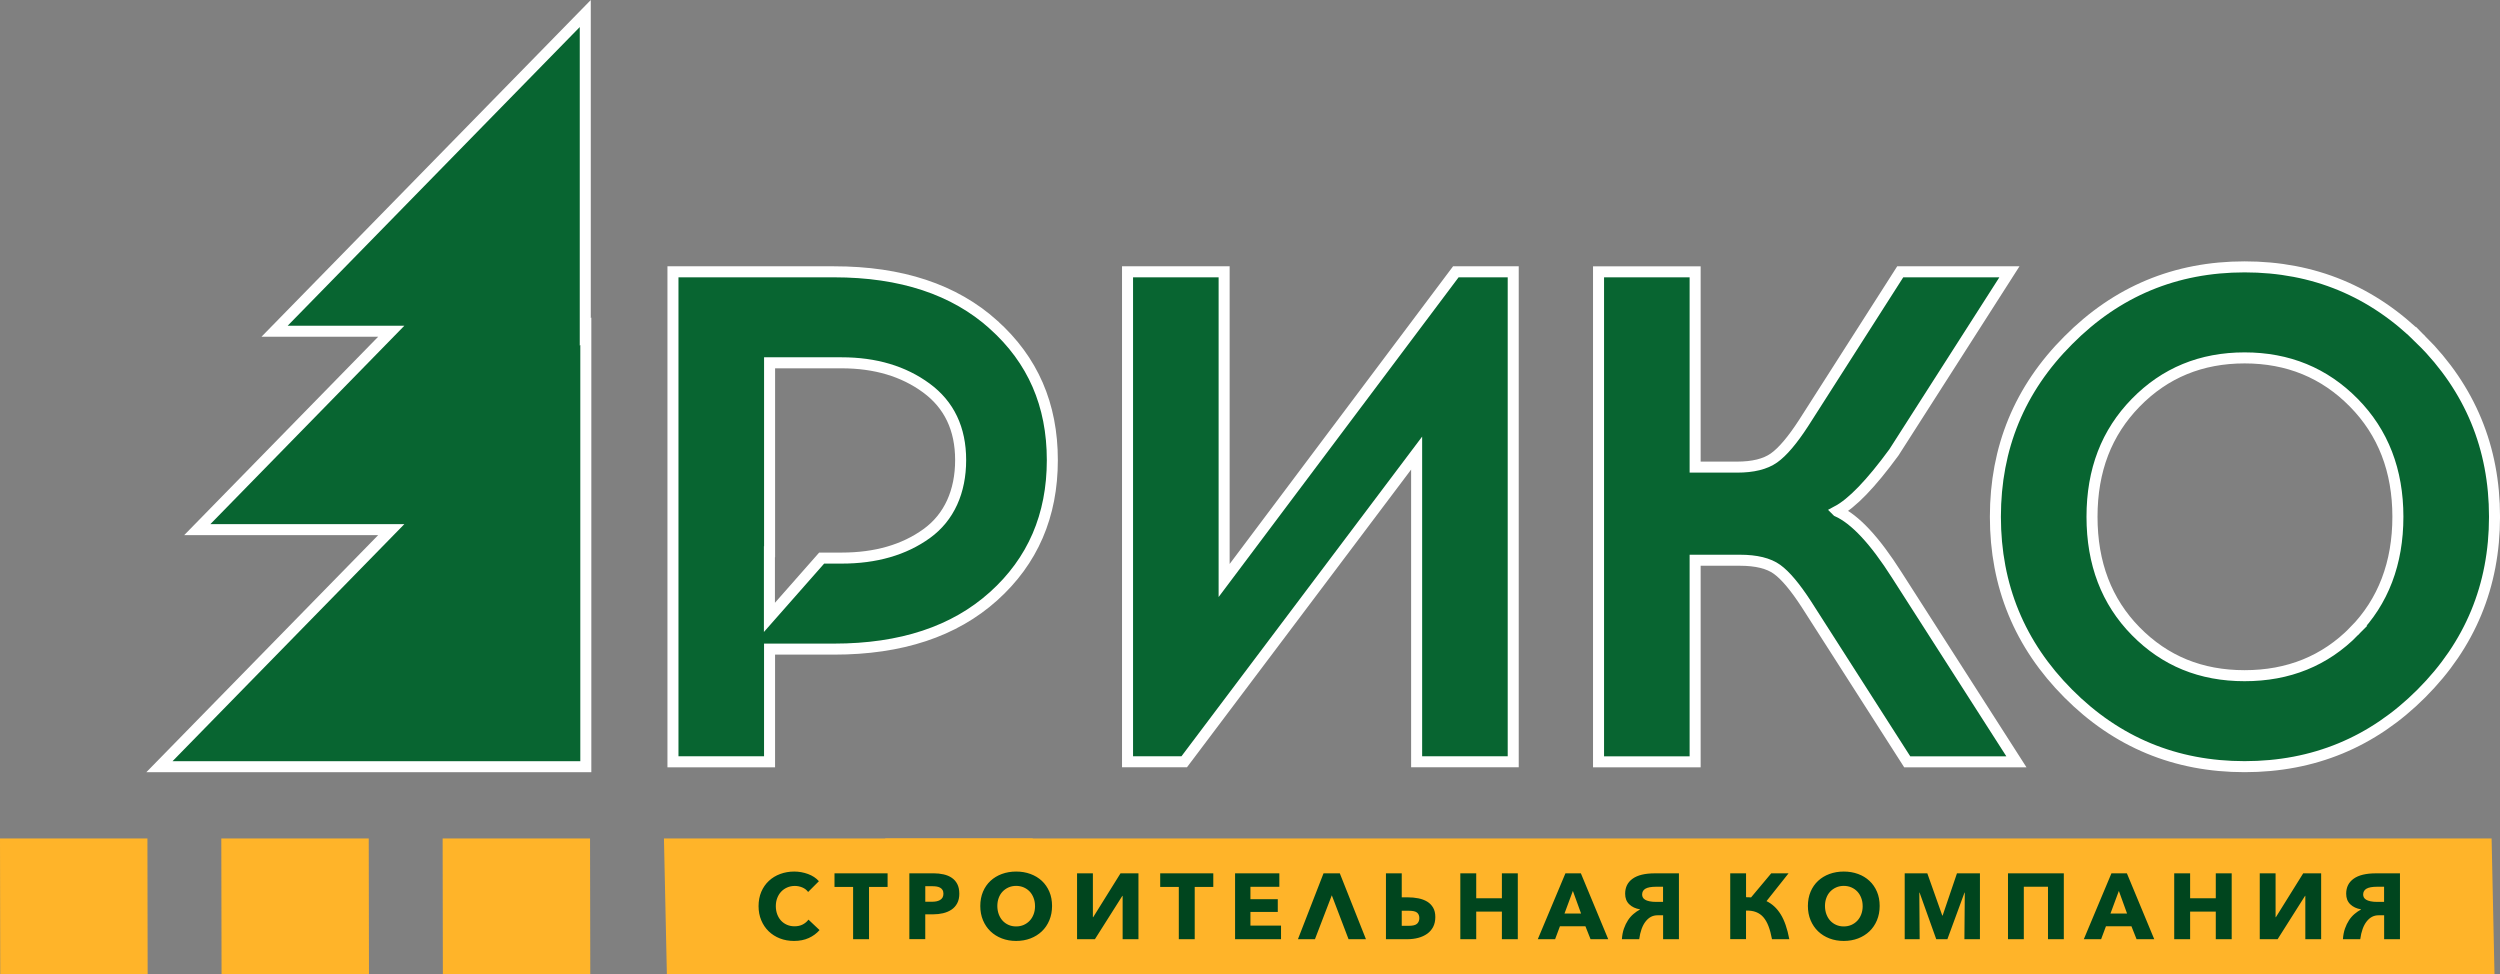
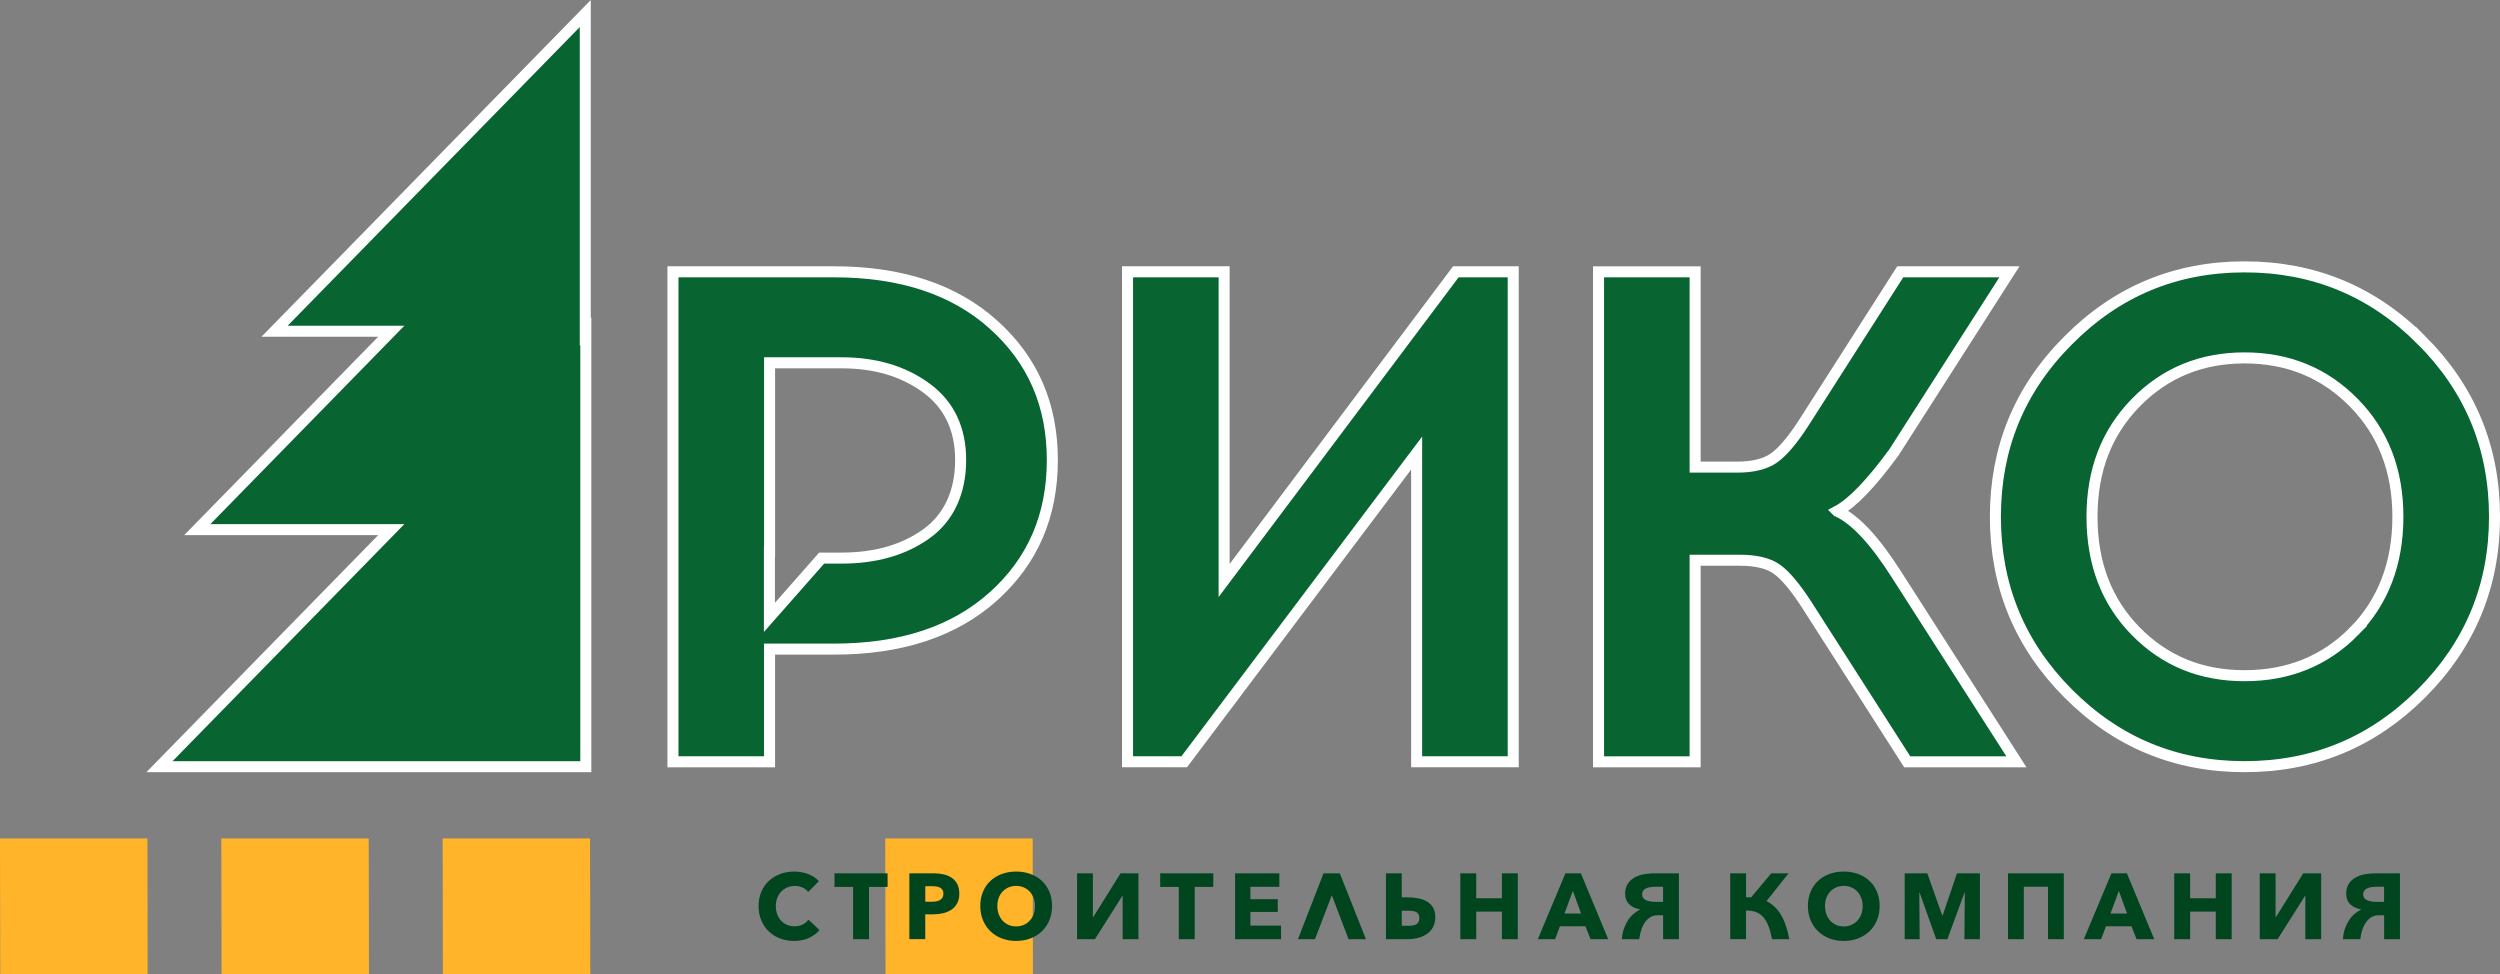
<svg xmlns="http://www.w3.org/2000/svg" id="Layer_2" data-name="Layer 2" viewBox="0 0 906.89 353.35">
  <rect x="0" y="0" width="906.89" height="353.35" fill="#808080" stroke="none" />
  <defs>
    <style>
      .cls-1 {
        fill: #ffb429;
        fill-rule: evenodd;
      }

      .cls-1, .cls-2 {
        stroke-width: 0px;
      }

      .cls-2 {
        fill: #00451e;
      }

      .cls-3 {
        fill: #086531;
        stroke: #fff;
        stroke-miterlimit: 10;
        stroke-width: 4px;
      }
    </style>
  </defs>
  <g id="Layer_1-2" data-name="Layer 1">
    <g>
      <g>
        <polygon class="cls-3" points="212.31 120.16 212.31 120.16 212.31 48.2 212.31 4.91 99.6 120.16 141.93 120.16 71.56 192.13 141.93 192.13 57.84 278.12 58.04 278.12 212.31 278.12 212.51 278.12 212.51 120.16 212.31 120.37 212.31 120.16" />
        <polygon class="cls-3" points="444.06 210.58 444.06 98.6 409.02 98.6 409.02 276.34 429.58 276.34 513.89 164.36 513.89 276.34 548.93 276.34 548.93 98.6 528.11 98.6 444.06 210.58" />
        <path class="cls-3" d="M878.36,123.35c-17.69-17.69-39.06-26.54-64.12-26.54s-46.38,8.89-63.99,26.66c-17.61,17.6-26.41,38.93-26.41,63.99s8.8,46.43,26.41,64.11c17.6,17.69,38.93,26.54,63.99,26.54s46.43-8.84,64.12-26.54c17.69-17.69,26.54-39.06,26.54-64.11s-8.84-46.43-26.54-64.12ZM853.98,228.99c-10.58,10.75-23.83,16.12-39.74,16.12s-28.91-5.38-39.48-16.12c-10.58-10.75-15.87-24.59-15.87-41.52s5.29-30.56,15.87-41.39c10.58-10.83,23.74-16.25,39.48-16.25s28.95,5.42,39.61,16.25c10.67,10.83,16,24.63,16,41.39s-5.29,30.77-15.87,41.52Z" />
        <path class="cls-3" d="M666.46,185.44c5.42-2.88,12.27-9.99,20.57-21.33l41.9-65.51h-39.61l-35.04,54.85c-4.06,6.26-7.66,10.5-10.79,12.7-3.13,2.2-7.58,3.3-13.33,3.3h-15.24v-70.84h-35.04v177.75h35.04v-73.13h16.25c5.92,0,10.41,1.1,13.46,3.3,3.05,2.2,6.6,6.43,10.67,12.7l36.56,57.13h39.61l-43.42-67.8c-7.96-12.53-15.15-20.23-21.58-23.11Z" />
        <path class="cls-3" d="M360.41,117.77c-14.22-12.78-33.52-19.17-57.89-19.17h-58.4v177.75h35.04v-40.88h23.36c24.38,0,43.67-6.39,57.89-19.17,14.22-12.78,21.33-29.24,21.33-49.39s-7.11-36.35-21.33-49.13ZM336.16,193.56c-8.21,5.92-18.49,8.89-30.85,8.89h-7.25l-18.95,21.51v-23.81h.06v-68.54h26.15c12.19,0,22.43,3.05,30.72,9.14,8.29,6.09,12.44,14.81,12.44,26.15s-4.11,20.74-12.32,26.66Z" />
      </g>
      <polygon class="cls-1" points="53.56 353.35 .09 353.35 0 304.16 53.48 304.16 53.56 353.35 53.56 353.35" />
      <polygon class="cls-1" points="133.85 353.35 80.37 353.35 80.28 304.16 133.76 304.16 133.85 353.35 133.85 353.35" />
      <polygon class="cls-1" points="214.13 353.35 160.65 353.35 160.57 304.16 214.04 304.16 214.13 353.35 214.13 353.35" />
-       <polygon class="cls-1" points="904.89 353.35 241.91 353.35 240.85 304.16 903.84 304.16 904.89 353.35 904.89 353.35" />
      <polygon class="cls-1" points="374.7 353.35 321.22 353.35 321.13 304.16 374.61 304.16 374.7 353.35 374.7 353.35" />
      <path class="cls-2" d="M297.3,337.39c-1.06,1.21-2.36,2.18-3.91,2.88-1.55.71-3.34,1.06-5.36,1.06-1.84,0-3.55-.3-5.11-.91-1.56-.61-2.92-1.47-4.07-2.58-1.15-1.11-2.05-2.45-2.7-4-.65-1.55-.98-3.26-.98-5.13s.33-3.64.99-5.2c.66-1.55,1.58-2.87,2.75-3.96,1.17-1.09,2.54-1.93,4.12-2.51,1.57-.58,3.27-.88,5.09-.88,1.69,0,3.35.3,4.98.89,1.63.6,2.95,1.47,3.96,2.61l-3.91,3.91c-.54-.74-1.25-1.29-2.13-1.65-.88-.36-1.78-.54-2.7-.54-1.01,0-1.94.19-2.78.56-.84.37-1.57.88-2.18,1.53s-1.08,1.42-1.42,2.31c-.34.89-.51,1.86-.51,2.92s.17,2.07.51,2.97c.34.9.8,1.67,1.4,2.31.6.64,1.31,1.14,2.14,1.5.83.36,1.74.54,2.73.54,1.15,0,2.15-.22,3-.67.85-.45,1.54-1.03,2.06-1.75l4.01,3.78h0ZM315.24,321.73v18.96h-5.77v-18.96h-6.75v-4.93h19.26v4.93h-6.75ZM348,324.16c0,1.39-.26,2.57-.78,3.53-.52.96-1.21,1.73-2.09,2.31-.88.58-1.89,1.01-3.04,1.28-1.15.27-2.34.4-3.58.4h-2.87v9.01h-5.77v-23.89h8.77c1.3,0,2.52.13,3.66.39,1.14.26,2.13.67,2.97,1.25.84.57,1.51,1.33,1.99,2.26.48.93.73,2.09.73,3.46h0ZM342.23,324.2c0-.56-.11-1.02-.34-1.38-.22-.36-.53-.64-.91-.84-.38-.2-.82-.34-1.3-.4-.48-.07-.98-.1-1.5-.1h-2.53v5.63h2.43c.54,0,1.06-.04,1.55-.13.49-.09.94-.25,1.33-.47.39-.22.7-.52.93-.89.22-.37.34-.84.34-1.4h0ZM381.64,328.65c0,1.89-.33,3.62-.98,5.18-.65,1.56-1.56,2.9-2.72,4.01-1.16,1.11-2.54,1.97-4.13,2.58s-3.33.91-5.2.91-3.59-.3-5.18-.91c-1.59-.61-2.96-1.47-4.12-2.58-1.16-1.11-2.06-2.45-2.72-4.01-.65-1.56-.98-3.29-.98-5.18s.33-3.64.98-5.18c.65-1.54,1.56-2.85,2.72-3.93,1.16-1.08,2.53-1.91,4.12-2.5,1.59-.58,3.31-.88,5.18-.88s3.6.29,5.2.88,2.97,1.42,4.13,2.5c1.16,1.08,2.06,2.39,2.72,3.93s.98,3.27.98,5.18h0ZM375.46,328.65c0-1.03-.17-2-.51-2.9-.34-.9-.8-1.67-1.4-2.31-.6-.64-1.32-1.15-2.16-1.52-.84-.37-1.77-.56-2.78-.56s-1.93.19-2.77.56c-.83.37-1.55.88-2.16,1.52-.61.64-1.07,1.41-1.4,2.31-.33.9-.49,1.87-.49,2.9s.17,2.07.51,2.99c.34.91.8,1.69,1.4,2.34.6.65,1.31,1.16,2.14,1.53.83.37,1.75.56,2.77.56s1.93-.19,2.77-.56c.83-.37,1.55-.88,2.16-1.53.61-.65,1.08-1.43,1.42-2.34.34-.91.51-1.91.51-2.99h0ZM396.55,332.73l9.92-15.92h6.51v23.89h-5.74v-15.72h-.1l-9.95,15.72h-6.48v-23.89h5.74v15.92h.1ZM433.39,321.73v18.96h-5.77v-18.96h-6.75v-4.93h19.26v4.93h-6.75ZM448.03,340.69v-23.89h16.06v4.89h-10.49v4.49h9.92v4.62h-9.92v4.96h11.1v4.93h-16.67ZM477.01,340.69h-6.17l9.28-23.89h5.9l9.48,23.89h-6.31l-6.07-15.92-6.11,15.92h0ZM508.49,330.37v5.47h2.6c1.44,0,2.43-.25,2.97-.76.54-.51.81-1.19.81-2.04s-.27-1.51-.81-1.97c-.54-.46-1.53-.69-2.97-.69h-2.6ZM502.75,316.81h5.74v8.7h2.16c1.37,0,2.67.12,3.9.37,1.23.25,2.29.65,3.19,1.2.9.55,1.61,1.28,2.14,2.19.53.91.79,2.04.79,3.39s-.26,2.56-.79,3.58c-.53,1.01-1.25,1.84-2.18,2.5-.92.65-2,1.14-3.22,1.47-1.23.33-2.54.49-3.93.49h-7.79v-23.89h0ZM544.82,340.69v-9.99h-9.31v9.99h-5.77v-23.89h5.77v9.04h9.31v-9.04h5.77v23.89h-5.77ZM564.12,340.69h-6.27l10.02-23.89h5.6l9.92,23.89h-6.41l-1.86-4.69h-9.24l-1.75,4.69h0ZM567.53,331.38h6.01l-2.97-8.2-3.04,8.2h0ZM594.92,329.87c-1.62-.27-2.92-.88-3.91-1.84-.99-.96-1.48-2.23-1.48-3.83,0-2.34.91-4.16,2.72-5.45,1.81-1.29,4.49-1.94,8.05-1.94h8.74v23.89h-5.74v-8.67h-2.06c-1.69,0-3.11.74-4.28,2.23-1.17,1.48-1.95,3.63-2.33,6.44h-6.28c.09-1.42.34-2.7.74-3.85.41-1.15.9-2.16,1.48-3.04.58-.88,1.25-1.64,2.01-2.28.75-.64,1.53-1.18,2.34-1.6v-.07h0ZM603.29,321.67h-2.5c-1.8,0-3.1.24-3.9.71-.8.47-1.2,1.18-1.2,2.13,0,.36.08.7.25,1.03.17.33.45.61.84.84.39.24.92.43,1.59.57.66.15,1.49.22,2.48.22h2.43v-5.5h0ZM627.65,340.69v-23.89h5.74v8.67c.31,0,.62,0,.93.02.3.01.6.03.89.05l7.32-8.74h6.28l-8,10.09c1.01.49,1.95,1.13,2.8,1.91.85.78,1.63,1.73,2.33,2.85.7,1.12,1.3,2.43,1.82,3.93.52,1.5.96,3.2,1.32,5.11h-6.28c-.34-1.82-.76-3.4-1.27-4.72-.51-1.33-1.13-2.41-1.87-3.26-.74-.84-1.63-1.46-2.67-1.86-1.03-.39-2.24-.57-3.61-.52v10.36h-5.74ZM681.86,328.65c0,1.89-.33,3.62-.98,5.18-.65,1.56-1.56,2.9-2.72,4.01-1.16,1.11-2.54,1.97-4.13,2.58-1.6.61-3.33.91-5.2.91s-3.59-.3-5.18-.91c-1.59-.61-2.96-1.47-4.12-2.58-1.16-1.11-2.06-2.45-2.72-4.01-.65-1.56-.98-3.29-.98-5.18s.33-3.64.98-5.18c.65-1.54,1.56-2.85,2.72-3.93,1.16-1.08,2.53-1.91,4.12-2.5,1.59-.58,3.31-.88,5.18-.88s3.6.29,5.2.88c1.6.58,2.97,1.42,4.13,2.5,1.16,1.08,2.06,2.39,2.72,3.93s.98,3.27.98,5.18h0ZM675.69,328.65c0-1.03-.17-2-.51-2.9-.34-.9-.8-1.67-1.4-2.31-.6-.64-1.32-1.15-2.16-1.52-.84-.37-1.77-.56-2.78-.56s-1.93.19-2.77.56c-.83.37-1.55.88-2.16,1.52-.61.64-1.07,1.41-1.4,2.31-.33.9-.49,1.87-.49,2.9s.17,2.07.51,2.99c.34.91.8,1.69,1.4,2.34.6.65,1.31,1.16,2.14,1.53.83.37,1.75.56,2.77.56s1.93-.19,2.77-.56c.83-.37,1.55-.88,2.16-1.53.61-.65,1.08-1.43,1.42-2.34.34-.91.51-1.91.51-2.99h0ZM712.6,340.69l.14-16.9h-.1l-6.21,16.9h-4.05l-6.04-16.9h-.1l.13,16.9h-5.43v-23.89h8.2l5.43,15.32h.13l5.2-15.32h8.33v23.89h-5.63ZM748.66,316.81v23.89h-5.74v-19.03h-8.77v19.03h-5.74v-23.89h20.24ZM762.19,340.69h-6.27l10.02-23.89h5.6l9.92,23.89h-6.41l-1.86-4.69h-9.24l-1.75,4.69h0ZM765.6,331.38h6l-2.97-8.2-3.04,8.2h0ZM803.79,340.69v-9.99h-9.31v9.99h-5.77v-23.89h5.77v9.04h9.31v-9.04h5.77v23.89h-5.77ZM825.58,332.73l9.92-15.92h6.51v23.89h-5.74v-15.72h-.1l-9.95,15.72h-6.48v-23.89h5.74v15.92h.1ZM856.48,329.87c-1.62-.27-2.92-.88-3.91-1.84-.99-.96-1.48-2.23-1.48-3.83,0-2.34.91-4.16,2.72-5.45,1.81-1.29,4.49-1.94,8.05-1.94h8.74v23.89h-5.74v-8.67h-2.06c-1.69,0-3.11.74-4.28,2.23-1.17,1.48-1.95,3.63-2.33,6.44h-6.28c.09-1.42.34-2.7.74-3.85.41-1.15.9-2.16,1.48-3.04.58-.88,1.25-1.64,2.01-2.28.75-.64,1.54-1.18,2.34-1.6v-.07h0ZM864.85,321.67h-2.5c-1.8,0-3.1.24-3.9.71-.8.47-1.2,1.18-1.2,2.13,0,.36.08.7.25,1.03.17.33.45.61.84.84.39.24.92.43,1.59.57.66.15,1.49.22,2.48.22h2.43v-5.5h0Z" />
    </g>
  </g>
</svg>